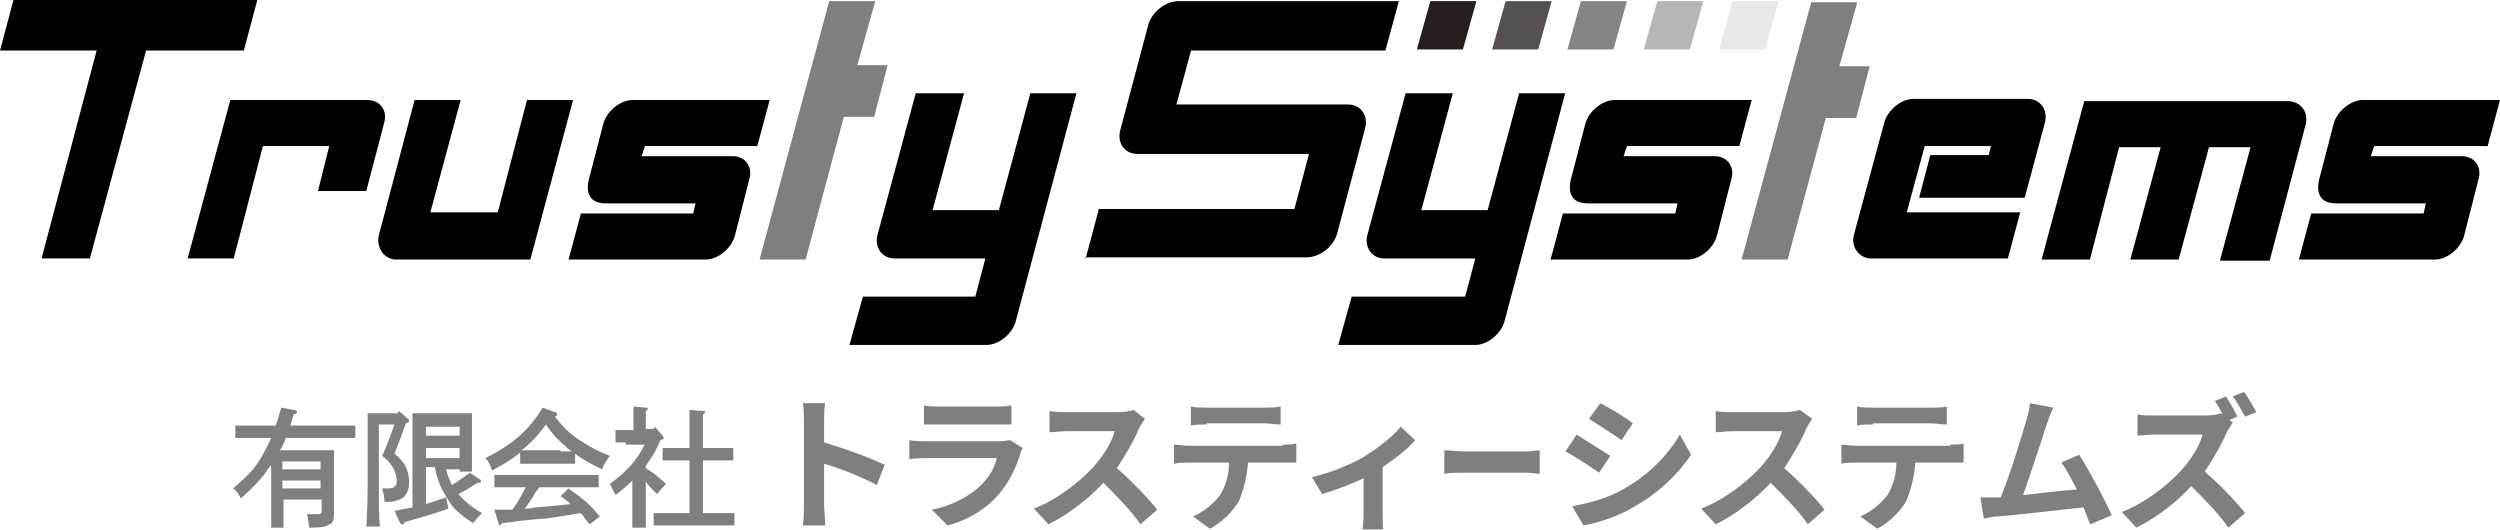
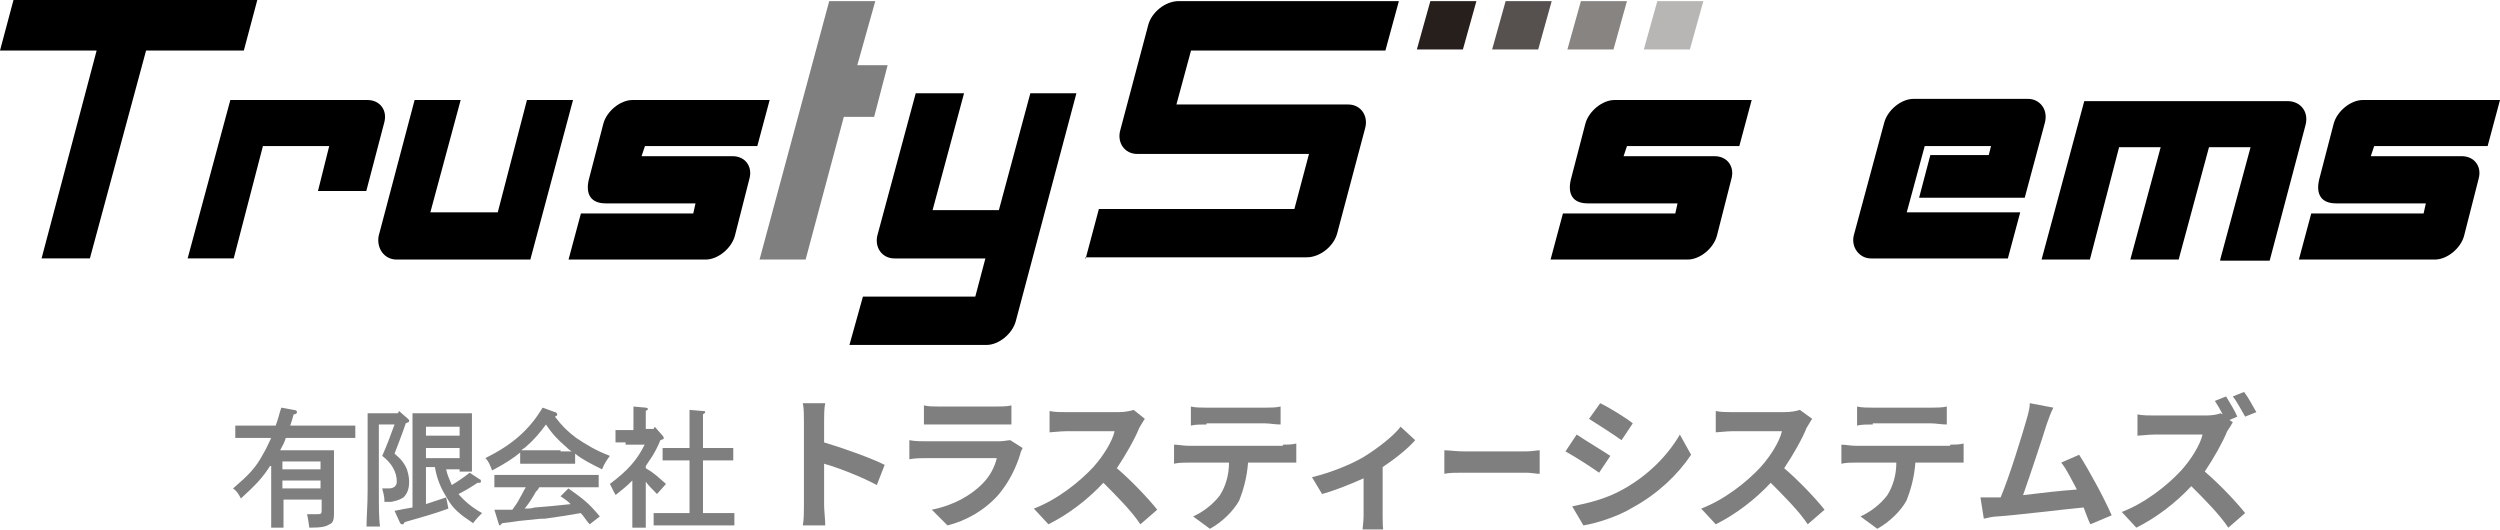
<svg xmlns="http://www.w3.org/2000/svg" width="236" height="50" viewBox="0 0 236 50" fill="none">
  <g id="img_logo_01 1" clip-path="url(#clip0_1308_21341)">
    <g id="Group">
      <g id="Group_2">
        <g id="Group_3">
          <g id="Group_4">
            <g id="Group_5">
              <path id="Vector" d="M13.789 4.773L8.485 24.395H3.924L9.122 4.773H0L1.273 0H24.289L23.017 4.773H13.789Z" fill="black" />
            </g>
            <path id="Vector_2" d="M30.017 18.031L31.078 13.789H24.82L22.062 24.395H17.713L21.744 9.44H34.684C35.851 9.44 36.593 10.395 36.275 11.561L34.578 18.031H30.017Z" fill="black" />
            <path id="Vector_3" d="M35.745 22.274L39.139 9.44H43.487L40.624 20.047H46.988L49.745 9.44H54.094L50.064 24.502H37.442C36.275 24.502 35.532 23.441 35.745 22.274Z" fill="black" />
            <path id="Vector_4" d="M53.67 24.502L54.837 20.153H65.444L65.656 19.198H57.171C55.792 19.198 55.261 18.35 55.58 16.971L56.959 11.667C57.277 10.501 58.55 9.44 59.716 9.44H72.656L71.49 13.789H60.883L60.565 14.743H69.156C70.323 14.743 71.066 15.698 70.747 16.865L69.368 22.274C69.05 23.441 67.777 24.502 66.611 24.502H53.67Z" fill="black" />
            <path id="Vector_5" d="M80.187 32.563L81.46 28.002H92.067L93.021 24.396H84.43C83.263 24.396 82.52 23.335 82.839 22.168L86.445 8.804H91.006L88.036 19.835H94.294L97.264 8.804H101.613L95.885 30.335C95.567 31.502 94.294 32.563 93.127 32.563H80.187Z" fill="black" />
            <path id="Vector_6" opacity="0.5" d="M76.05 24.502H71.702L78.278 0.106H82.627L80.93 6.152H83.793L82.52 11.031H79.657L76.05 24.502Z" fill="black" />
          </g>
        </g>
      </g>
      <g id="Group_6">
        <g id="Group_7">
-           <path id="Vector_7" opacity="0.1" d="M162.283 4.667L163.556 0.106H167.905L166.632 4.667H162.283Z" fill="#261F1C" />
          <path id="Vector_8" opacity="0.325" d="M155.177 4.667L156.45 0.106H160.798L159.526 4.667H155.177Z" fill="#261F1C" />
          <path id="Vector_9" opacity="0.55" d="M147.964 4.667L149.237 0.106H153.585L152.313 4.667H147.964Z" fill="#261F1C" />
          <path id="Vector_10" opacity="0.775" d="M140.858 4.667L142.131 0.106H146.479L145.207 4.667H140.858Z" fill="#261F1C" />
          <path id="Vector_11" d="M133.751 4.667L135.024 0.106H139.373L138.1 4.667H133.751Z" fill="#261F1C" />
        </g>
-         <path id="Vector_12" opacity="0.5" d="M168.753 24.502H164.404L170.98 0.212H175.329L173.632 6.258H176.496L175.223 11.137H172.359L168.753 24.502Z" fill="black" />
        <path id="Vector_13" d="M102.461 24.502L103.734 19.729H122.084H122.19L123.569 14.531H107.341C106.174 14.531 105.431 13.471 105.75 12.304L108.401 2.334C108.719 1.167 109.992 0.106 111.265 0.106H132.054L130.781 4.773H112.432L111.053 9.864H127.281C128.448 9.864 129.19 10.925 128.872 12.092L126.221 22.062C125.902 23.229 124.63 24.29 123.357 24.29H102.461V24.502Z" fill="black" />
-         <path id="Vector_14" d="M126.326 32.563L127.599 28.002H138.312L139.266 24.396H130.675C129.508 24.396 128.766 23.335 129.084 22.168L132.69 8.804H137.145L134.175 19.835H140.433L143.403 8.804H147.752L142.024 30.335C141.706 31.502 140.433 32.563 139.266 32.563H126.326Z" fill="black" />
        <path id="Vector_15" d="M146.373 24.502L147.54 20.153H158.147L158.359 19.198H149.873C148.494 19.198 147.964 18.35 148.282 16.971L149.661 11.668C149.979 10.501 151.252 9.44 152.419 9.44H165.359L164.192 13.789H153.586L153.267 14.744H161.859C163.026 14.744 163.768 15.698 163.45 16.865L162.071 22.274C161.753 23.441 160.48 24.502 159.313 24.502H146.373Z" fill="black" />
        <path id="Vector_16" d="M181.163 18.668L182.224 14.637H187.739L187.951 13.789H181.693L179.996 20.047H190.709L189.542 24.396H176.602C175.541 24.396 174.693 23.335 175.011 22.168L177.875 11.561C178.193 10.395 179.466 9.334 180.633 9.334H191.452C192.512 9.334 193.361 10.289 193.043 11.561L191.133 18.668H181.163Z" fill="black" />
        <path id="Vector_17" d="M209.589 24.502L212.453 13.895H208.529L205.665 24.502H201.104L203.968 13.895H200.043L197.286 24.502H192.725L196.755 9.546H215.953C217.12 9.546 217.969 10.501 217.65 11.774L214.256 24.608H209.589V24.502Z" fill="black" />
        <path id="Vector_18" d="M217.014 24.502L218.181 20.153H228.788L229 19.198H220.514C219.136 19.198 218.605 18.35 218.923 16.971L220.302 11.668C220.62 10.501 221.893 9.44 223.06 9.44H236L234.833 13.789H224.121L223.802 14.744H232.394C233.561 14.744 234.303 15.698 233.985 16.865L232.606 22.274C232.288 23.441 231.015 24.502 229.848 24.502H217.014Z" fill="black" />
      </g>
    </g>
    <g id="Group_8">
      <g id="Group_9" opacity="0.5">
        <path id="Vector_19" d="M25.494 43.988C24.753 45.153 24.117 45.788 22.741 47.058C22.529 46.635 22.318 46.317 22 46.105C23.482 44.835 24.117 44.2 24.859 42.823C25.176 42.294 25.388 41.765 25.6 41.341H24.647C24.012 41.341 22.847 41.341 22.212 41.341V40.176C22.847 40.176 23.906 40.176 24.647 40.176H26.023C26.235 39.647 26.341 39.118 26.553 38.482L27.717 38.694C27.929 38.694 28.035 38.8 28.035 38.906C28.035 39.012 27.929 39.118 27.717 39.118C27.611 39.541 27.506 39.859 27.4 40.176H31.105C31.846 40.176 32.905 40.176 33.541 40.176V41.341C32.905 41.341 31.846 41.341 31.105 41.341H26.976C26.87 41.765 26.659 42.082 26.447 42.506H29.729C30.364 42.506 31.105 42.506 31.529 42.506C31.529 42.823 31.529 42.823 31.529 44.411V46.953C31.529 47.8 31.529 48.435 31.529 48.541C31.529 49.07 31.423 49.388 31.105 49.493C30.788 49.705 30.364 49.811 29.305 49.811H29.2C29.094 49.07 29.094 49.07 28.988 48.541C29.411 48.541 29.623 48.541 29.835 48.541C30.364 48.541 30.364 48.541 30.364 48.011V47.164H26.764V49.811H25.6C25.6 49.388 25.6 48.223 25.6 47.482V43.988H25.494ZM30.258 43.565H26.659V44.306H30.258V43.565ZM30.258 45.364H26.659V46.105H30.258V45.364Z" fill="black" />
        <path id="Vector_20" d="M35.764 40.07V46.211C35.764 47.799 35.764 48.964 35.87 49.705H34.599C34.599 48.858 34.705 47.693 34.705 46.211V40.07C34.705 39.647 34.705 39.223 34.705 39.012C35.023 39.012 35.234 39.012 35.552 39.012H37.564L37.669 38.8L38.517 39.541C38.622 39.647 38.622 39.647 38.622 39.753C38.622 39.859 38.517 39.859 38.305 39.964C37.987 40.917 37.564 41.976 37.246 42.823C37.881 43.352 38.199 43.776 38.411 44.305C38.517 44.623 38.622 45.047 38.622 45.47C38.622 46.211 38.411 46.635 38.093 46.952C37.775 47.164 37.458 47.27 36.928 47.376C36.822 47.376 36.611 47.376 36.293 47.376C36.293 46.846 36.187 46.529 36.081 46.105C36.187 46.105 36.505 46.105 36.717 46.105C37.14 46.105 37.458 45.894 37.458 45.47C37.458 44.517 36.928 43.67 36.081 43.035C36.505 42.082 36.822 41.235 37.246 40.07H35.764ZM42.116 44.305C42.222 44.835 42.434 45.258 42.646 45.788C43.175 45.47 43.81 45.047 44.34 44.623L45.293 45.258C45.398 45.258 45.398 45.364 45.398 45.47C45.398 45.576 45.293 45.576 45.187 45.576H45.081C44.446 45.999 43.916 46.317 43.281 46.635C43.81 47.27 44.551 47.905 45.504 48.434C45.293 48.646 44.975 48.964 44.657 49.387C43.387 48.54 42.752 48.011 42.222 47.058C41.693 46.211 41.269 45.364 41.057 44.094H40.211V47.587C40.846 47.376 41.481 47.164 42.116 46.952L42.328 48.011C41.163 48.434 40.105 48.752 38.199 49.282C38.093 49.493 38.093 49.493 37.987 49.493C37.881 49.493 37.881 49.493 37.775 49.387L37.246 48.223C37.775 48.117 38.305 48.011 38.94 47.905V40.07C38.94 39.647 38.94 39.223 38.94 39.012C39.258 39.012 39.469 39.012 39.787 39.012H43.704C44.022 39.012 44.34 39.012 44.551 39.012C44.551 39.223 44.551 39.647 44.551 40.07V43.247C44.551 43.776 44.551 44.2 44.551 44.517H43.387V44.305H42.116ZM43.387 40.282H40.211V41.129H43.387V40.282ZM43.387 42.294H40.211V43.247H43.387V42.294Z" fill="black" />
        <path id="Vector_21" d="M54.081 43.776C53.763 43.776 53.234 43.776 52.916 43.776H50.269C49.951 43.776 49.422 43.776 49.104 43.776V42.718C48.469 43.247 47.834 43.67 46.458 44.411C46.246 43.882 46.14 43.565 45.822 43.247C48.363 41.976 49.951 40.6 51.222 38.482L52.387 38.906C52.492 38.906 52.598 39.012 52.598 39.118C52.598 39.224 52.598 39.224 52.387 39.329C53.022 40.176 53.551 40.706 54.398 41.341C55.351 41.976 56.198 42.506 57.575 43.035C57.257 43.459 57.045 43.776 56.833 44.306C55.775 43.776 54.928 43.353 54.292 42.823V43.776H54.081ZM55.669 49.493C55.351 49.176 55.139 48.752 54.822 48.435C53.657 48.647 52.916 48.752 51.434 48.964C51.01 48.964 51.01 48.964 48.998 49.176C48.363 49.282 48.257 49.282 47.41 49.388C47.304 49.493 47.199 49.599 47.199 49.599C47.093 49.599 47.093 49.493 47.093 49.493L46.669 48.117H47.093C47.516 48.117 47.94 48.117 48.363 48.117C48.681 47.694 48.893 47.376 49.104 46.953C49.316 46.635 49.422 46.317 49.634 46H48.787C48.151 46 47.093 46 46.669 46V44.835C47.199 44.835 48.257 44.835 48.787 44.835H54.398C55.033 44.835 55.986 44.835 56.516 44.835V46C55.986 46 55.033 46 54.398 46H50.904C50.798 46.211 50.693 46.317 50.587 46.423C50.163 47.164 49.951 47.482 49.528 48.011C49.846 48.011 50.163 48.011 50.481 47.905C51.963 47.8 52.81 47.694 53.869 47.588C53.551 47.27 53.234 47.058 52.916 46.847L53.657 46.105C55.139 47.164 55.563 47.482 56.622 48.752L55.669 49.493ZM52.916 42.612C53.234 42.612 53.551 42.612 53.975 42.612C53.763 42.506 53.551 42.294 53.445 42.188C52.704 41.553 52.175 41.023 51.54 40.071C51.01 40.812 50.375 41.553 49.634 42.188C49.528 42.294 49.316 42.4 49.21 42.506C49.528 42.506 49.951 42.506 50.269 42.506H52.916V42.612Z" fill="black" />
        <path id="Vector_22" d="M59.056 41.764H58.104V40.6C58.421 40.6 58.845 40.6 59.056 40.6H59.798V39.541C59.798 39.012 59.798 38.8 59.798 38.377L60.962 38.482C61.068 38.482 61.174 38.588 61.174 38.588C61.174 38.694 61.068 38.694 60.962 38.8V40.494H61.703L61.809 40.282L62.55 41.129C62.55 41.129 62.656 41.235 62.656 41.341C62.656 41.447 62.656 41.447 62.339 41.553C62.127 42.082 61.915 42.506 61.597 43.035C61.386 43.353 61.174 43.67 60.962 43.988V44.2C61.703 44.623 62.021 44.941 62.868 45.682L62.021 46.635C61.492 46.105 61.174 45.788 60.962 45.47V47.376C60.962 48.541 60.962 49.282 60.962 49.811H59.692C59.692 49.282 59.692 48.435 59.692 47.376V45.364C59.056 45.999 58.739 46.211 58.104 46.741C58.104 46.635 57.998 46.529 57.998 46.529C57.892 46.317 57.786 46.105 57.574 45.682C59.268 44.411 60.115 43.459 60.856 41.976H59.056V41.764ZM65.091 43.459H64.033C63.609 43.459 62.974 43.459 62.55 43.459V42.294C62.868 42.294 63.503 42.294 64.033 42.294H65.091V40.494C65.091 39.541 65.091 39.012 65.091 38.694L66.362 38.8C66.468 38.8 66.574 38.8 66.574 38.906C66.574 39.012 66.468 39.012 66.362 39.118V40.494V42.294H67.738C68.162 42.294 68.797 42.294 69.221 42.294V43.459C68.797 43.459 68.162 43.459 67.738 43.459H66.362V48.435H67.632C68.162 48.435 68.903 48.435 69.326 48.435V49.599C68.903 49.599 68.056 49.599 67.632 49.599H63.397C62.868 49.599 62.233 49.599 61.703 49.599V48.435C62.127 48.435 62.868 48.435 63.397 48.435H65.091V43.459Z" fill="black" />
      </g>
      <g id="Group_10" opacity="0.5">
        <path id="Vector_23" d="M82.772 45.788C81.396 45.047 79.279 44.2 77.796 43.776V47.694C77.796 48.117 77.902 49.07 77.902 49.599H75.785C75.891 49.07 75.891 48.223 75.891 47.694V39.753C75.891 39.224 75.891 38.588 75.785 38.059H77.902C77.796 38.588 77.796 39.118 77.796 39.753V41.764C79.596 42.294 82.243 43.247 83.514 43.882L82.772 45.788Z" fill="black" />
        <path id="Vector_24" d="M96.536 42.294C96.43 42.505 96.325 42.717 96.325 42.823C95.901 44.2 95.266 45.47 94.313 46.635C92.936 48.223 91.137 49.176 89.443 49.599L87.96 48.117C90.078 47.694 91.666 46.741 92.725 45.682C93.466 44.941 93.889 44.094 94.101 43.247H87.431C87.113 43.247 86.372 43.247 85.843 43.352V41.553C86.372 41.658 87.007 41.658 87.431 41.658H94.313C94.736 41.658 95.16 41.553 95.372 41.553L96.536 42.294ZM87.219 38.27C87.643 38.376 88.172 38.376 88.701 38.376H93.995C94.419 38.376 95.054 38.376 95.478 38.27V40.07C95.054 40.07 94.419 40.07 93.995 40.07H88.701C88.278 40.07 87.643 40.07 87.219 40.07V38.27Z" fill="black" />
        <path id="Vector_25" d="M108.077 39.541C107.971 39.647 107.759 40.071 107.548 40.388C107.124 41.447 106.277 42.929 105.43 44.2C106.806 45.364 108.5 47.164 109.242 48.117L107.653 49.493C106.806 48.223 105.43 46.846 104.16 45.576C102.677 47.164 100.877 48.541 98.972 49.493L97.595 48.011C99.819 47.164 101.936 45.47 103.207 44.094C104.16 43.035 105.007 41.659 105.218 40.706H100.666C100.136 40.706 99.289 40.812 99.078 40.812V38.8C99.501 38.906 100.242 38.906 100.666 38.906H105.536C106.171 38.906 106.701 38.8 107.018 38.694L108.077 39.541Z" fill="black" />
        <path id="Vector_26" d="M121.1 41.976C121.417 41.976 121.947 41.976 122.37 41.87V43.67C122.052 43.67 121.523 43.67 121.1 43.67H117.817C117.712 45.047 117.394 46.211 116.97 47.27C116.441 48.223 115.382 49.282 114.218 49.917L112.629 48.752C113.582 48.329 114.535 47.588 115.17 46.741C115.7 45.894 116.018 44.835 116.018 43.67H112.206C111.782 43.67 111.253 43.67 110.83 43.776V41.976C111.253 41.976 111.677 42.082 112.206 42.082H121.1V41.976ZM113.9 40.071C113.371 40.071 112.841 40.071 112.418 40.176V38.377C112.841 38.482 113.476 38.482 113.9 38.482H119.406C119.829 38.482 120.464 38.482 120.888 38.377V40.071C120.358 40.071 119.829 39.965 119.406 39.965H113.9V40.071Z" fill="black" />
        <path id="Vector_27" d="M133.593 41.553C132.957 42.294 131.793 43.247 130.522 44.094V48.752C130.522 49.282 130.522 49.917 130.628 50.235H128.616C128.616 49.917 128.722 49.176 128.722 48.752V45.153C127.558 45.682 125.97 46.317 124.805 46.635L123.852 45.047C125.652 44.623 127.664 43.776 128.722 43.141C130.099 42.294 131.581 41.129 132.216 40.282L133.593 41.553Z" fill="black" />
        <path id="Vector_28" d="M136.346 42.505C136.769 42.505 137.51 42.611 138.146 42.611H144.075C144.604 42.611 145.133 42.505 145.345 42.505V44.729C145.028 44.729 144.498 44.623 144.075 44.623H138.146C137.51 44.623 136.769 44.623 136.346 44.729V42.505Z" fill="black" />
        <path id="Vector_29" d="M152.015 43.035L150.957 44.623C150.215 44.094 148.733 43.141 147.78 42.611L148.839 41.023C149.792 41.659 151.38 42.611 152.015 43.035ZM153.18 46.211C155.509 44.941 157.415 43.035 158.58 41.023L159.638 42.929C158.368 44.835 156.462 46.635 154.133 47.905C152.756 48.752 150.745 49.388 149.474 49.599L148.416 47.799C150.004 47.482 151.698 47.058 153.18 46.211ZM154.133 39.965L153.074 41.553C152.333 41.023 150.851 40.071 150.004 39.541L151.062 38.059C151.909 38.482 153.498 39.435 154.133 39.965Z" fill="black" />
        <path id="Vector_30" d="M171.073 39.541C170.967 39.647 170.755 40.071 170.544 40.388C170.12 41.447 169.273 42.929 168.426 44.2C169.802 45.364 171.497 47.164 172.238 48.117L170.65 49.493C169.803 48.223 168.426 46.846 167.156 45.576C165.673 47.164 163.873 48.541 161.968 49.493L160.591 48.011C162.815 47.164 164.932 45.47 166.203 44.094C167.156 43.035 168.003 41.659 168.214 40.706H163.556C163.026 40.706 162.179 40.812 161.968 40.812V38.8C162.391 38.906 163.132 38.906 163.556 38.906H168.426C169.061 38.906 169.591 38.8 169.908 38.694L171.073 39.541Z" fill="black" />
        <path id="Vector_31" d="M184.096 41.976C184.413 41.976 184.943 41.976 185.366 41.87V43.67C185.049 43.67 184.519 43.67 184.096 43.67H180.813C180.708 45.047 180.39 46.211 179.966 47.27C179.437 48.223 178.378 49.282 177.214 49.917L175.626 48.752C176.578 48.329 177.531 47.588 178.167 46.741C178.696 45.894 179.014 44.835 179.014 43.67H175.202C174.779 43.67 174.249 43.67 173.826 43.776V41.976C174.249 41.976 174.673 42.082 175.202 42.082H184.096V41.976ZM176.79 40.071C176.261 40.071 175.731 40.071 175.308 40.176V38.377C175.731 38.482 176.367 38.482 176.79 38.482H182.296C182.719 38.482 183.355 38.482 183.778 38.377V40.071C183.249 40.071 182.719 39.965 182.296 39.965H176.79V40.071Z" fill="black" />
        <path id="Vector_32" d="M197.33 49.493C197.118 49.07 196.906 48.435 196.695 47.905C194.471 48.117 190.236 48.646 188.542 48.752C188.225 48.752 187.695 48.858 187.272 48.964L186.954 46.952C187.378 46.952 188.013 46.952 188.436 46.952H188.86C189.707 44.941 190.872 41.129 191.295 39.647C191.507 38.906 191.613 38.482 191.613 38.059L193.836 38.482C193.624 38.906 193.413 39.435 193.201 40.071C192.777 41.447 191.613 44.941 190.977 46.741C192.671 46.529 194.577 46.317 196.059 46.211C195.53 45.258 195.107 44.306 194.577 43.67L196.271 42.929C197.224 44.411 198.706 47.164 199.342 48.646L197.33 49.493Z" fill="black" />
        <path id="Vector_33" d="M210.777 39.859C210.671 40.07 210.459 40.388 210.247 40.706C209.824 41.764 208.977 43.247 208.13 44.517C209.506 45.682 211.2 47.482 211.941 48.435L210.353 49.811C209.506 48.541 208.13 47.164 206.859 45.894C205.377 47.482 203.577 48.858 201.671 49.811L200.295 48.329C202.518 47.482 204.636 45.788 205.906 44.411C206.859 43.352 207.706 41.976 207.918 41.023H203.365C202.836 41.023 201.989 41.129 201.777 41.129V39.117C202.201 39.223 202.942 39.223 203.365 39.223H208.236C208.871 39.223 209.4 39.117 209.612 39.012L209.824 39.117C209.612 38.694 209.294 38.165 209.083 37.847L210.141 37.423C210.459 37.953 210.988 38.8 211.2 39.329L210.459 39.647L210.777 39.859ZM211.941 39.329C211.624 38.8 211.2 37.953 210.777 37.423L211.835 37C212.259 37.529 212.682 38.376 213 38.906L211.941 39.329Z" fill="black" />
      </g>
    </g>
  </g>
  <defs>
    <clipPath id="clip0_1308_21341">
      <rect width="236" height="50" fill="white" />
    </clipPath>
  </defs>
</svg>